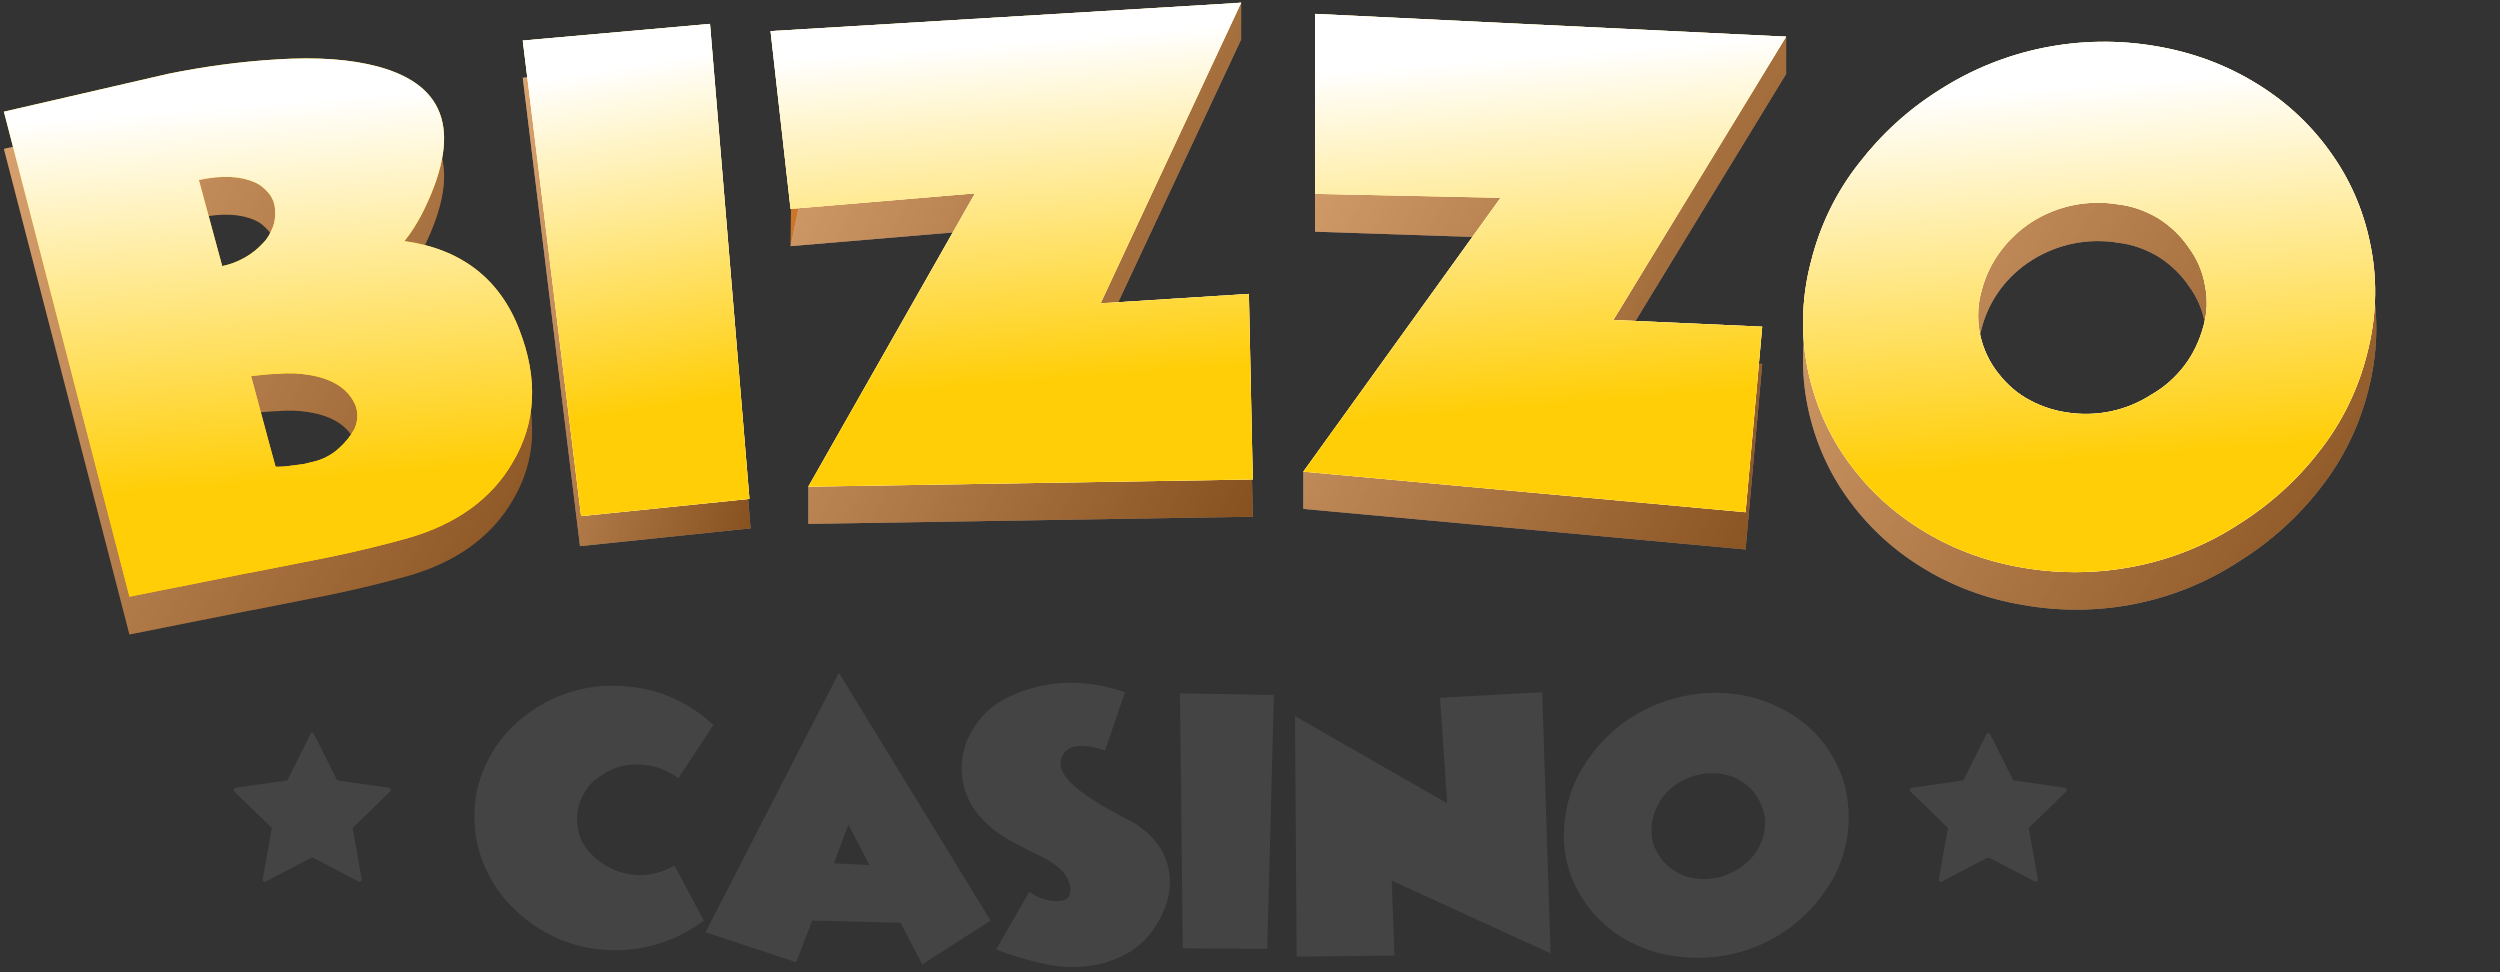
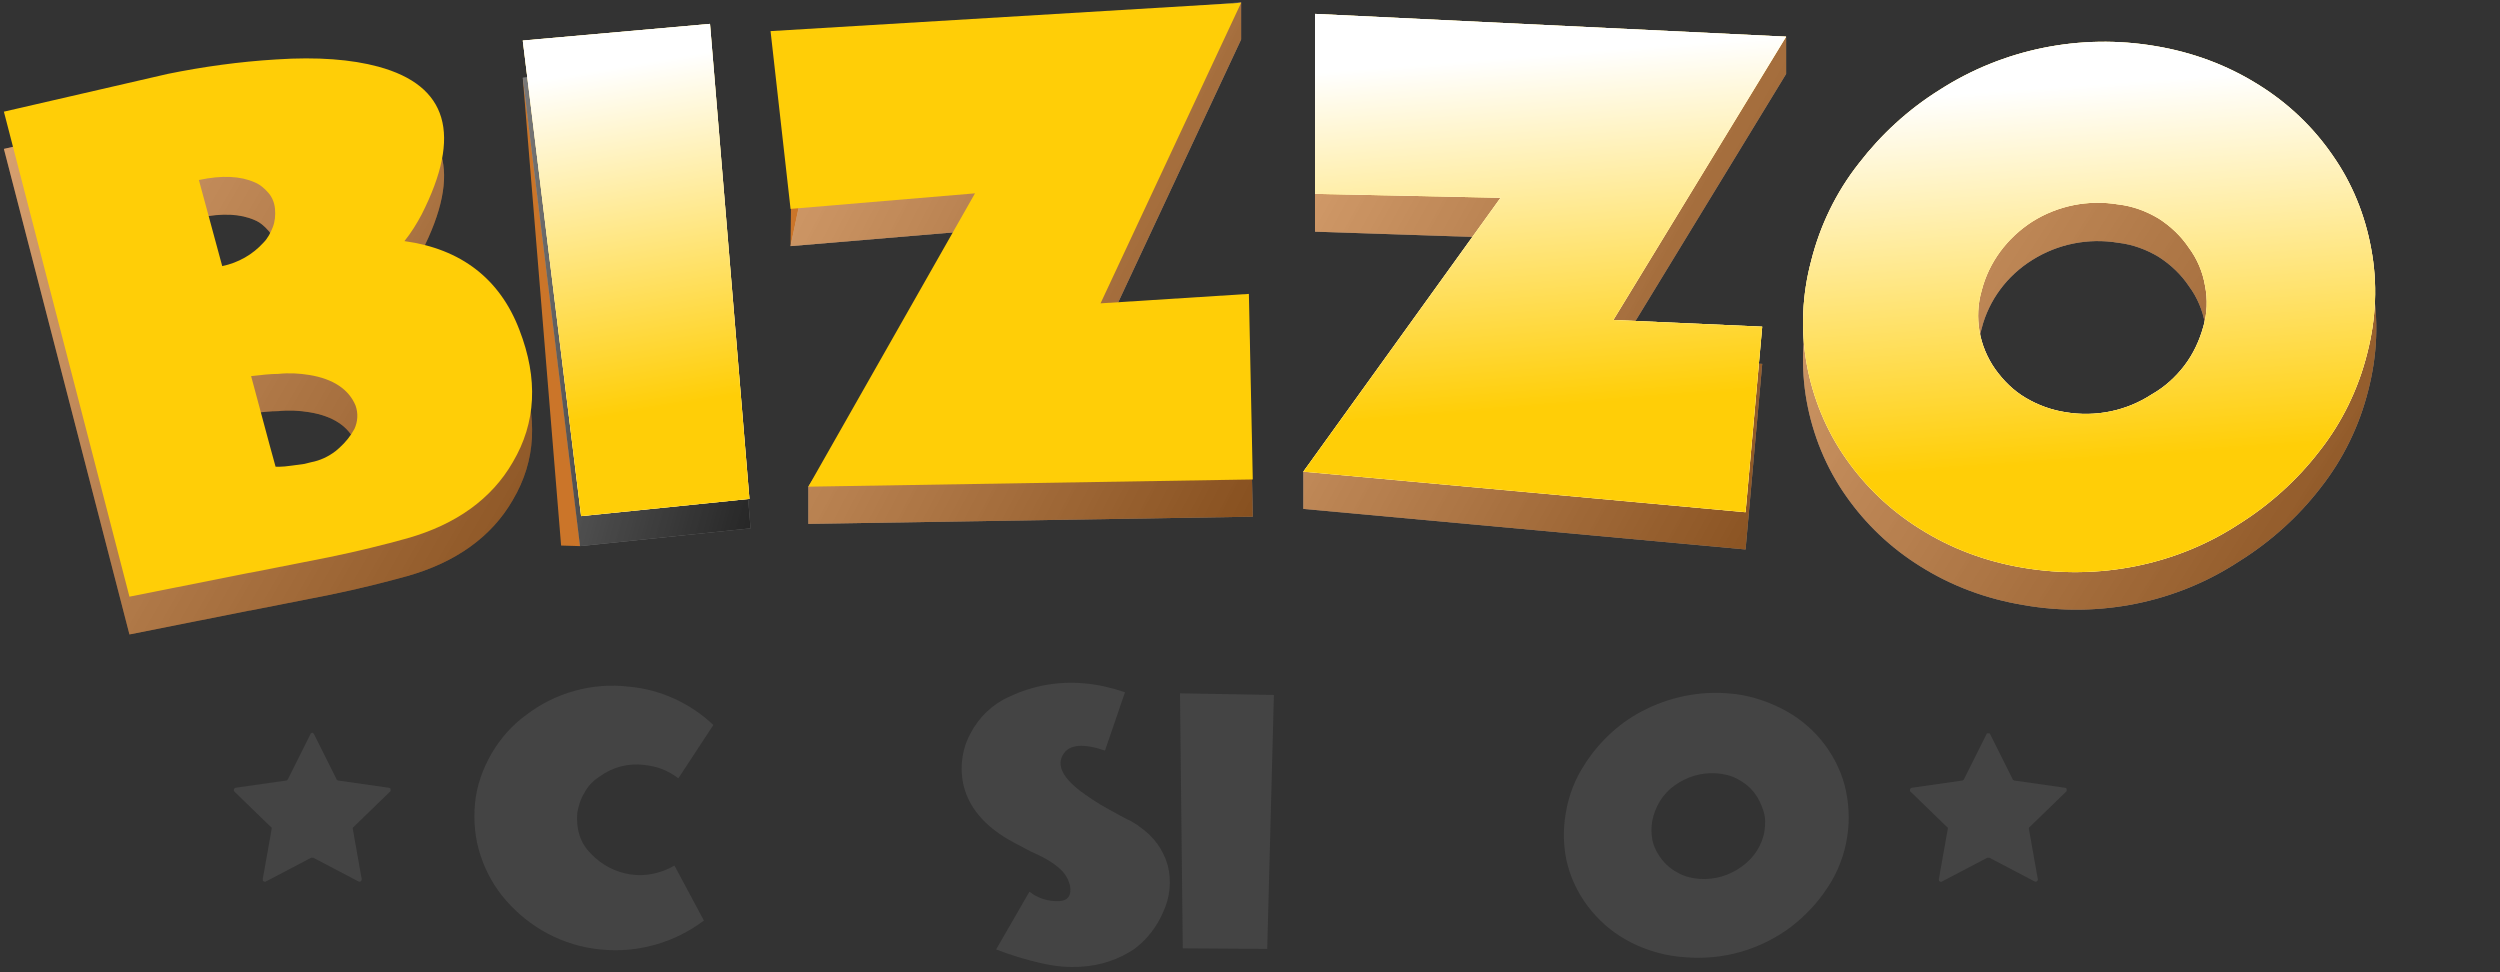
<svg xmlns="http://www.w3.org/2000/svg" version="1.1" id="Layer_1" x="0px" y="0px" viewBox="0 0 450 175" style="enable-background:new 0 0 450 175;" xml:space="preserve">
  <rect x="0" y="0" width="450" height="175" fill="#333333" stroke="none" />
  <style type="text/css"> .st0{fill:#CB7529;} .st1{opacity:0.6;} .st2{opacity:0.6;fill:url(#SVGID_1_);enable-background:new ;} .st3{fill:url(#SVGID_00000050625867040368757930000000056973228444798876_);} .st4{fill:url(#SVGID_00000160153940517269007720000008576478693454320017_);} .st5{fill:url(#SVGID_00000026886489639365633360000009543753109596433024_);} .st6{fill:url(#SVGID_00000178884732268261993160000002536924721438423208_);} .st7{fill:url(#SVGID_00000039091477778317421390000013460621364799563695_);} .st8{fill:url(#SVGID_00000116943119021392907770000003158922048703991459_);} .st9{fill:url(#SVGID_00000146463946176523794410000012724302092495348411_);} .st10{fill:url(#SVGID_00000147190069516800367590000003131116781925360822_);} .st11{fill:#444444;} .st12{fill:#FFCE07;} .st13{fill:url(#SVGID_00000176731033550591606120000003565259497925101706_);} .st14{fill:url(#SVGID_00000110464659132627695650000003305891993275392678_);} .st15{fill:url(#SVGID_00000058579430924139267060000009465386214798460312_);} .st16{fill:url(#SVGID_00000108271043057831359680000000187161733366343078_);} .st17{fill:url(#SVGID_00000176739712539052211450000000869473050788272815_);} .st18{fill:url(#SVGID_00000175285920937318145400000004911529284431415186_);} .st19{fill:url(#SVGID_00000111184731138521353530000002804415484157173891_);} .st20{fill:url(#SVGID_00000133506368011696331900000002852483744786619824_);} .st21{fill:url(#SVGID_00000046298263200752276050000005030417640330322360_);} </style>
  <path class="st0" d="M93.5,66.2c3.4,8.8,3,16.7-1.2,23.8c-3.8,6.6-10.2,11.2-19,13.7c-4,1.1-8.7,2.3-14.1,3.4l-7.1,1.4l-7.1,1.4 h-0.1l-21.6,4.3L0.7,26.8l29.5-6.8c6.4-1.3,12.9-2.2,19.5-2.6c7.5-0.5,13.6,0,18.4,1.3c12.5,3.4,15.1,12.3,7.8,26.6 c-0.9,1.7-1.9,3.3-3.1,4.8C83,51.6,90,56.9,93.5,66.2z M40,54.7c2.9-0.6,5.5-2.1,7.4-4.2c0.8-0.8,1.3-1.8,1.7-2.8 c0.4-1,0.5-2.2,0.4-3.3c-0.1-1.1-0.5-2.1-1.2-2.9c-0.7-0.8-1.5-1.5-2.5-1.9c-2.5-1.1-5.8-1.3-10-0.4L40,54.7z M61.1,87.3 c1.1-1,2-2.1,2.7-3.4c0.6-1.3,0.7-2.8,0.2-4.2c-1.2-2.9-4-4.8-8.3-5.5c-1.8-0.3-3.7-0.4-5.6-0.2c-1.5,0-3.1,0.2-4.9,0.4l4.4,16.3 c0,0.2,1,0.1,3-0.2c0.7-0.1,1.4-0.2,2.2-0.3c0.7-0.1,1.1-0.2,1.2-0.3c1.6-0.3,3.1-1,4.4-2L61.1,87.3z" />
-   <path class="st0" d="M104.4,98.3L94.1,14l34.1-3.1l6.9,84.2L104.4,98.3z" />
+   <path class="st0" d="M104.4,98.3L94.1,14l6.9,84.2L104.4,98.3z" />
  <path class="st0" d="M225.5,93l-80,1.3v-6.7l30-46.1l-33.2,2.8l0.3-27l80.8-16.9v6.7l-25.3,54.1l26.7-1.7L225.5,93z" />
  <path class="st0" d="M314.2,98.9l-79.6-7.3v-6.7l35.1-42.1l-33-1.1V9.3l84.8-2.7v6.7l-31.1,51l26.8,1.2L314.2,98.9z" />
  <path class="st0" d="M364.2,108.9c-6.6-1.1-12.9-3.4-18.6-7c-5.3-3.3-9.8-7.6-13.3-12.6c-3.6-5.1-6-11-7.1-17.1 c-1.1-6.1-0.8-12.5,0.8-18.5c1.6-6.4,4.5-12.4,8.6-17.6c6.2-8,14.4-14.2,23.8-17.9c9.4-3.7,19.7-4.8,29.7-3.2 c6.6,1.1,12.9,3.4,18.6,7c5.3,3.2,9.8,7.6,13.4,12.6c3.5,5,5.8,10.7,6.9,16.7c1.2,6.3,0.9,12.7-0.7,18.9c-1.6,6.4-4.5,12.4-8.6,17.6 c-4,5.2-9,9.7-14.6,13.2C391.7,108.5,377.8,111.3,364.2,108.9z M356.7,59.1c-0.7,2.4-0.8,4.9-0.4,7.3c0.4,2.4,1.4,4.8,2.8,6.8 c1.5,2.1,3.3,3.9,5.5,5.2c2.2,1.3,4.6,2.2,7.2,2.6c5.4,0.9,10.9-0.2,15.5-3.1c2.3-1.3,4.3-3.1,5.9-5.2c1.6-2.1,2.7-4.5,3.4-7 c0.7-2.4,0.8-4.9,0.3-7.4c-0.4-2.4-1.4-4.8-2.9-6.8c-1.4-2.1-3.3-3.9-5.5-5.3c-2.2-1.3-4.6-2.2-7.2-2.5c-5.4-0.9-10.9,0.2-15.5,3.1 C361.3,49.6,358,54,356.7,59.1L356.7,59.1z" />
  <g class="st1">
    <linearGradient id="SVGID_1_" gradientUnits="userSpaceOnUse" x1="-13.804" y1="144.454" x2="110.296" y2="72.583" gradientTransform="matrix(1 0 0 -1 0 176)">
      <stop offset="0" style="stop-color:#FFFFFF" />
      <stop offset="1" style="stop-color:#000000" />
    </linearGradient>
    <path class="st2" d="M93.5,66.2c3.4,8.8,3,16.7-1.2,23.8c-3.8,6.6-10.2,11.2-19,13.7c-4,1.1-8.7,2.3-14.1,3.4l-7.1,1.4l-7.1,1.4 h-0.1l-21.6,4.3L0.7,26.8l29.5-6.8c6.4-1.3,12.9-2.2,19.5-2.6c7.5-0.5,13.6,0,18.4,1.3c12.5,3.4,15.1,12.3,7.8,26.6 c-0.9,1.7-1.9,3.3-3.1,4.8C83,51.6,90,56.9,93.5,66.2z M40,54.7c2.9-0.6,5.5-2.1,7.4-4.2c0.8-0.8,1.3-1.8,1.7-2.8 c0.4-1,0.5-2.2,0.4-3.3c-0.1-1.1-0.5-2.1-1.2-2.9c-0.7-0.8-1.5-1.5-2.5-1.9c-2.5-1.1-5.8-1.3-10-0.4L40,54.7z M61.1,87.3 c1.1-1,2-2.1,2.7-3.4c0.6-1.3,0.7-2.8,0.2-4.2c-1.2-2.9-4-4.8-8.3-5.5c-1.8-0.3-3.7-0.4-5.6-0.2c-1.5,0-3.1,0.2-4.9,0.4l4.4,16.3 c0,0.2,1,0.1,3-0.2c0.7-0.1,1.4-0.2,2.2-0.3c0.7-0.1,1.1-0.2,1.2-0.3c1.6-0.3,3.1-1,4.4-2L61.1,87.3z" />
    <g class="st1">
      <linearGradient id="SVGID_00000159440488471204346420000017909364674340727472_" gradientUnits="userSpaceOnUse" x1="3410.81" y1="121.394" x2="4865.89" y2="121.394" gradientTransform="matrix(1 0 0 -1 0 176)">
        <stop offset="0" style="stop-color:#FFFFFF" />
        <stop offset="1" style="stop-color:#000000" />
      </linearGradient>
      <path style="fill:url(#SVGID_00000159440488471204346420000017909364674340727472_);" d="M104.4,98.3L94.1,14l34.1-3.1l6.9,84.2 L104.4,98.3z" />
      <linearGradient id="SVGID_00000115505499941883515700000017952246277992945581_" gradientUnits="userSpaceOnUse" x1="81.875" y1="130.927" x2="148.283" y2="112.525" gradientTransform="matrix(1 0 0 -1 0 176)">
        <stop offset="0" style="stop-color:#FFFFFF" />
        <stop offset="1" style="stop-color:#000000" />
      </linearGradient>
      <path style="fill:url(#SVGID_00000115505499941883515700000017952246277992945581_);" d="M104.4,98.3L94.1,14l34.1-3.1l6.9,84.2 L104.4,98.3z" />
    </g>
    <g class="st1">
      <linearGradient id="SVGID_00000108284635567374571440000017340754413494182567_" gradientUnits="userSpaceOnUse" x1="10361.4" y1="128.619" x2="16400" y2="128.619" gradientTransform="matrix(1 0 0 -1 0 176)">
        <stop offset="0" style="stop-color:#FFFFFF" />
        <stop offset="1" style="stop-color:#000000" />
      </linearGradient>
      <path style="fill:url(#SVGID_00000108284635567374571440000017340754413494182567_);" d="M225.5,93l-80,1.3v-6.7l30-46.1 l-33.2,2.8l4.8-22.8L142,7.4l81.4-7v6.7l-25.3,54.1l26.7-1.7L225.5,93z" />
      <linearGradient id="SVGID_00000163751621561964799350000015634680936888958651_" gradientUnits="userSpaceOnUse" x1="127.521" y1="158.513" x2="241.647" y2="98.57" gradientTransform="matrix(1 0 0 -1 0 176)">
        <stop offset="0" style="stop-color:#FFFFFF" />
        <stop offset="1" style="stop-color:#000000" />
      </linearGradient>
      <path style="fill:url(#SVGID_00000163751621561964799350000015634680936888958651_);" d="M225.5,93l-80,1.3v-6.7l30-46.1 l-33.2,2.8l4.8-22.8L142,7.4l81.4-7v6.7l-25.3,54.1l26.7-1.7L225.5,93z" />
    </g>
    <g class="st1">
      <linearGradient id="SVGID_00000178927048671036268130000013765767719538192557_" gradientUnits="userSpaceOnUse" x1="17860.199" y1="123.229" x2="24417" y2="123.229" gradientTransform="matrix(1 0 0 -1 0 176)">
        <stop offset="0" style="stop-color:#FFFFFF" />
        <stop offset="1" style="stop-color:#000000" />
      </linearGradient>
      <path style="fill:url(#SVGID_00000178927048671036268130000013765767719538192557_);" d="M314.2,98.9l-79.6-7.3v-6.7l35.1-42.1 l-33-1.1V9.3l84.8-2.7v6.7l-31.1,51l26.8,1.2L314.2,98.9z" />
      <linearGradient id="SVGID_00000029728001348010446200000006273504677128729017_" gradientUnits="userSpaceOnUse" x1="222.443" y1="157.868" x2="338.244" y2="93.366" gradientTransform="matrix(1 0 0 -1 0 176)">
        <stop offset="0" style="stop-color:#FFFFFF" />
        <stop offset="1" style="stop-color:#000000" />
      </linearGradient>
      <path style="fill:url(#SVGID_00000029728001348010446200000006273504677128729017_);" d="M314.2,98.9l-79.6-7.3v-6.7l35.1-42.1 l-33-1.1V9.3l84.8-2.7v6.7l-31.1,51l26.8,1.2L314.2,98.9z" />
    </g>
    <g class="st1">
      <linearGradient id="SVGID_00000000938159854949065440000006667756853165058460_" gradientUnits="userSpaceOnUse" x1="29274.4" y1="114.005" x2="38495.699" y2="114.005" gradientTransform="matrix(1 0 0 -1 0 176)">
        <stop offset="0" style="stop-color:#FFFFFF" />
        <stop offset="1" style="stop-color:#000000" />
      </linearGradient>
      <path style="fill:url(#SVGID_00000000938159854949065440000006667756853165058460_);" d="M364.2,108.9c-6.6-1.1-12.9-3.4-18.6-7 c-5.3-3.3-9.8-7.6-13.3-12.6c-3.6-5.1-6-11-7.1-17.1c-1.1-6.1-0.8-12.5,0.8-18.5c1.6-6.4,4.5-12.4,8.6-17.6 c6.2-8,14.4-14.2,23.8-17.9c9.4-3.7,19.7-4.8,29.7-3.2c6.6,1.1,12.9,3.4,18.6,7c5.3,3.2,9.8,7.6,13.4,12.6 c3.5,5,5.8,10.7,6.9,16.7c1.2,6.3,0.9,12.7-0.7,18.9c-1.6,6.4-4.5,12.4-8.6,17.6c-4,5.2-9,9.7-14.6,13.2 C391.7,108.5,377.8,111.3,364.2,108.9z M356.7,59.1c-0.7,2.4-0.8,4.9-0.4,7.3c0.4,2.4,1.4,4.8,2.8,6.8c1.5,2.1,3.3,3.9,5.5,5.2 c2.2,1.3,4.6,2.2,7.2,2.6c5.4,0.9,10.9-0.2,15.5-3.1c2.3-1.3,4.3-3.1,5.9-5.2c1.6-2.1,2.7-4.5,3.4-7c0.7-2.4,0.8-4.9,0.3-7.4 c-0.4-2.4-1.4-4.8-2.9-6.8c-1.4-2.1-3.3-3.9-5.5-5.3c-2.2-1.3-4.6-2.2-7.2-2.5c-5.4-0.9-10.9,0.2-15.5,3.1 C361.3,49.6,358,54,356.7,59.1L356.7,59.1z" />
      <linearGradient id="SVGID_00000062903902763475758790000000989495914509456517_" gradientUnits="userSpaceOnUse" x1="313.079" y1="154.332" x2="440.932" y2="72.753" gradientTransform="matrix(1 0 0 -1 0 176)">
        <stop offset="0" style="stop-color:#FFFFFF" />
        <stop offset="1" style="stop-color:#000000" />
      </linearGradient>
      <path style="fill:url(#SVGID_00000062903902763475758790000000989495914509456517_);" d="M364.2,108.9c-6.6-1.1-12.9-3.4-18.6-7 c-5.3-3.3-9.8-7.6-13.3-12.6c-3.6-5.1-6-11-7.1-17.1c-1.1-6.1-0.8-12.5,0.8-18.5c1.6-6.4,4.5-12.4,8.6-17.6 c6.2-8,14.4-14.2,23.8-17.9c9.4-3.7,19.7-4.8,29.7-3.2c6.6,1.1,12.9,3.4,18.6,7c5.3,3.2,9.8,7.6,13.4,12.6 c3.5,5,5.8,10.7,6.9,16.7c1.2,6.3,0.9,12.7-0.7,18.9c-1.6,6.4-4.5,12.4-8.6,17.6c-4,5.2-9,9.7-14.6,13.2 C391.7,108.5,377.8,111.3,364.2,108.9z M356.7,59.1c-0.7,2.4-0.8,4.9-0.4,7.3c0.4,2.4,1.4,4.8,2.8,6.8c1.5,2.1,3.3,3.9,5.5,5.2 c2.2,1.3,4.6,2.2,7.2,2.6c5.4,0.9,10.9-0.2,15.5-3.1c2.3-1.3,4.3-3.1,5.9-5.2c1.6-2.1,2.7-4.5,3.4-7c0.7-2.4,0.8-4.9,0.3-7.4 c-0.4-2.4-1.4-4.8-2.9-6.8c-1.4-2.1-3.3-3.9-5.5-5.3c-2.2-1.3-4.6-2.2-7.2-2.5c-5.4-0.9-10.9,0.2-15.5,3.1 C361.3,49.6,358,54,356.7,59.1L356.7,59.1z" />
    </g>
  </g>
  <path class="st11" d="M126.7,165.7c-5.3,4-12,5.9-18.6,5.2c-3.3-0.3-6.6-1.3-9.6-2.9c-2.8-1.5-5.3-3.5-7.4-5.9 c-2.1-2.4-3.6-5.1-4.6-8.1c-1-3-1.3-6.2-1-9.4c0.3-3.2,1.4-6.2,3-9c1.6-2.7,3.7-5.1,6.2-6.9c5.2-4,11.9-5.9,18.5-5.1 c5.7,0.5,11.1,3,15.2,6.9l-6.3,9.6c-1.8-1.4-3.9-2.2-6.1-2.4c-2.9-0.4-5.8,0.4-8.1,2.1c-1.1,0.7-2.1,1.7-2.7,2.9 c-0.7,1.1-1.1,2.4-1.3,3.7c-0.1,1.3,0,2.7,0.4,3.9c0.4,1.3,1.1,2.4,2.1,3.4c1.9,2,4.4,3.3,7.1,3.7c2.7,0.4,5.5-0.2,7.9-1.6 L126.7,165.7z" />
-   <path class="st11" d="M143.3,173.2l-16.3-5.4l24-46.7l27.3,44.6l-12.3,7.9l-3.9-7.5l-15.9-0.4L143.3,173.2z M156.5,155.7l-3.8-7.3 l-2.6,7L156.5,155.7z" />
  <path class="st11" d="M202.5,124.6l-3.6,10.5c-3.8-1.3-6.3-1.1-7.4,0.5c-1.5,2.1-0.2,4.6,3.8,7.4c1.8,1.3,3.7,2.4,5.6,3.4l0.7,0.4 l0.6,0.3c0.5,0.3,0.9,0.5,1.2,0.6c0.8,0.5,1.4,0.8,1.7,1.1c2.5,1.7,4.3,4.1,5.1,7c0.7,2.8,0.4,5.7-0.8,8.3c-1.1,2.6-2.9,5-5.2,6.7 c-2.8,1.9-6.1,3-9.5,3.2c-2.6,0.2-5.1-0.1-7.6-0.7c-2.6-0.6-5.2-1.4-7.8-2.4l6-10.4c1.5,1.2,3.4,1.8,5.4,1.7 c1.6-0.1,2.2-1.1,1.9-2.8c-0.3-1.2-0.9-2.2-1.8-3c-1.2-1.1-2.6-1.9-4.1-2.6l-1.3-0.6l-1.3-0.7c-1-0.5-1.9-1-2.6-1.4 c-4.3-2.5-7-5.7-8-9.5c-0.8-3.2-0.4-6.7,1.2-9.6c1.5-2.9,4-5.3,7-6.6c4.2-2,8.8-2.8,13.4-2.4C197.6,123.2,200.1,123.8,202.5,124.6 L202.5,124.6z" />
  <path class="st11" d="M212.9,170.7l-0.5-45.9l16.9,0.3l-1.2,45.7L212.9,170.7z" />
-   <path class="st11" d="M233.4,172.2l-0.3-43.3l27.4,15.7l-1.3-19l18.4-1l1.5,47l-28.6-13.1l0.5,13.5L233.4,172.2z" />
  <path class="st11" d="M303.3,172.3c-3.3-0.2-6.6-1.1-9.6-2.6c-2.8-1.4-5.2-3.3-7.2-5.7c-2-2.4-3.5-5.2-4.3-8.2 c-0.8-3-0.9-6.2-0.4-9.2c0.5-3.3,1.7-6.4,3.5-9.1c2.7-4.2,6.5-7.7,11.1-9.9c4.5-2.2,9.6-3.2,14.6-2.8c3.3,0.2,6.6,1.2,9.6,2.7 c2.8,1.4,5.2,3.3,7.2,5.7c1.9,2.3,3.4,5.1,4.2,8c0.8,3.1,1,6.3,0.5,9.4c-0.5,3.3-1.7,6.4-3.5,9.1c-1.8,2.8-4.1,5.2-6.7,7.2 C316.9,170.9,310.2,172.9,303.3,172.3L303.3,172.3z M297.4,147.8c-0.2,1.2-0.2,2.5,0.1,3.7c0.3,1.2,0.9,2.3,1.7,3.3 c0.8,1,1.8,1.8,3,2.4c1.1,0.6,2.4,0.9,3.7,1c2.7,0.2,5.4-0.6,7.6-2.2c1.1-0.8,2-1.7,2.7-2.8c0.7-1.1,1.2-2.3,1.4-3.6 c0.2-1.2,0.2-2.5-0.2-3.7s-0.9-2.3-1.7-3.3c-0.8-1-1.8-1.8-3-2.4c-1.1-0.6-2.4-0.9-3.7-1c-2.7-0.2-5.4,0.6-7.6,2.2 C299.3,142.9,297.9,145.2,297.4,147.8L297.4,147.8z" />
  <path class="st12" d="M93.5,59.4c3.4,8.8,3,16.7-1.2,23.8c-3.8,6.6-10.2,11.2-19,13.7c-4,1.1-8.7,2.3-14.1,3.4l-7.1,1.4l-7.1,1.4 h-0.1l-21.6,4.3L0.7,20.1l29.5-6.8c6.4-1.3,12.9-2.2,19.5-2.6c7.5-0.5,13.6,0,18.4,1.3c12.5,3.4,15.1,12.2,7.8,26.6 c-0.9,1.7-1.9,3.3-3.1,4.8C83,44.8,90,50.2,93.5,59.4z M40,47.9c2.9-0.6,5.5-2.1,7.4-4.2c0.8-0.8,1.3-1.8,1.7-2.8 c0.4-1,0.5-2.2,0.4-3.3c-0.1-1.1-0.5-2.1-1.2-2.9c-0.7-0.8-1.5-1.5-2.5-1.9c-2.5-1.1-5.8-1.3-10-0.4L40,47.9z M61.1,80.6 c1.1-1,2-2.1,2.7-3.4c0.6-1.3,0.7-2.8,0.2-4.2c-1.2-2.9-4-4.8-8.3-5.5c-1.8-0.3-3.7-0.4-5.6-0.2c-1.5,0-3.1,0.2-4.9,0.4 c2.9,10.9,4.4,16.3,4.4,16.3s1,0.1,3-0.2c0.7-0.1,1.4-0.2,2.2-0.3c0.4-0.1,0.8-0.2,1.2-0.3c1.6-0.3,3.1-1,4.4-2L61.1,80.6z" />
  <path class="st12" d="M104.6,92.9L94.1,7.3l33.7-3l7.1,85.5L104.6,92.9z" />
  <path class="st12" d="M225.5,86.3l-80,1.3l30-52.8l-33.2,2.8l-3.6-32l84.7-5.1l-25.3,54.1l26.7-1.7L225.5,86.3z" />
  <path class="st12" d="M314.2,92.2l-79.6-7.3l35.5-49.3l-33.4-0.7V2.5l84.8,4.1l-31.1,51l26.8,1.2L314.2,92.2z" />
  <path class="st12" d="M364.2,102.2c-6.6-1.1-12.9-3.4-18.6-7c-5.3-3.3-9.8-7.6-13.3-12.6c-3.6-5.1-6-11-7.1-17.1s-0.8-12.5,0.8-18.5 c1.6-6.4,4.5-12.4,8.6-17.6c4-5.2,8.9-9.7,14.5-13.2c11.5-7.4,25.4-10.2,38.9-7.9c6.6,1.1,12.9,3.4,18.6,7 c5.3,3.3,9.8,7.6,13.3,12.7c3.5,5,5.8,10.7,6.9,16.7c1.2,6.3,0.9,12.7-0.7,18.9c-1.6,6.4-4.5,12.4-8.6,17.6c-4,5.2-9,9.7-14.6,13.2 C391.7,101.7,377.8,104.5,364.2,102.2L364.2,102.2z M356.7,52.3c-0.7,2.4-0.8,4.9-0.4,7.3c0.4,2.4,1.4,4.8,2.8,6.8 c1.5,2.1,3.3,3.9,5.5,5.2c2.2,1.3,4.6,2.2,7.2,2.6c5.4,0.9,10.9-0.2,15.5-3.2c2.3-1.3,4.3-3.1,5.9-5.2c1.6-2.1,2.7-4.5,3.4-7 c0.7-2.4,0.8-4.9,0.3-7.4c-0.4-2.4-1.4-4.8-2.9-6.8c-1.4-2.1-3.3-3.9-5.5-5.3c-2.2-1.3-4.6-2.2-7.2-2.5c-5.4-0.9-10.9,0.2-15.5,3.1 C361.3,42.8,358,47.2,356.7,52.3L356.7,52.3z" />
  <g>
    <linearGradient id="SVGID_00000003074321442375948460000002427196577494127271_" gradientUnits="userSpaceOnUse" x1="46.175" y1="157.403" x2="51.535" y2="89.257" gradientTransform="matrix(1 0 0 -1 0 176)">
      <stop offset="0" style="stop-color:#FFFFFF" />
      <stop offset="1" style="stop-color:#FFCE07" />
    </linearGradient>
-     <path style="fill:url(#SVGID_00000003074321442375948460000002427196577494127271_);" d="M93.5,59.4c3.4,8.8,3,16.7-1.2,23.8 c-3.8,6.6-10.2,11.2-19,13.7c-4,1.1-8.7,2.3-14.1,3.4l-7.1,1.4l-7.1,1.4h-0.1l-21.6,4.3L0.7,20.1l29.5-6.8 c6.4-1.3,12.9-2.2,19.5-2.6c7.5-0.5,13.6,0,18.4,1.3c12.5,3.4,15.1,12.2,7.8,26.6c-0.9,1.7-1.9,3.3-3.1,4.8 C83,44.8,90,50.2,93.5,59.4z M40,47.9c2.9-0.6,5.5-2.1,7.4-4.2c0.8-0.8,1.3-1.8,1.7-2.8c0.4-1,0.5-2.2,0.4-3.3 c-0.1-1.1-0.5-2.1-1.2-2.9c-0.7-0.8-1.5-1.5-2.5-1.9c-2.5-1.1-5.8-1.3-10-0.4L40,47.9z M61.1,80.6c1.1-1,2-2.1,2.7-3.4 c0.6-1.3,0.7-2.8,0.2-4.2c-1.2-2.9-4-4.8-8.3-5.5c-1.8-0.3-3.7-0.4-5.6-0.2c-1.5,0-3.1,0.2-4.9,0.4c2.9,10.9,4.4,16.3,4.4,16.3 s1,0.1,3-0.2c0.7-0.1,1.4-0.2,2.2-0.3c0.4-0.1,0.8-0.2,1.2-0.3c1.6-0.3,3.1-1,4.4-2L61.1,80.6z" />
    <g>
      <linearGradient id="SVGID_00000003787141114980625070000000631966898637372825_" gradientUnits="userSpaceOnUse" x1="390.125" y1="-1460.792" x2="1280.185" y2="-6621.241" gradientTransform="matrix(1 0 0 -1 0 176)">
        <stop offset="0" style="stop-color:#FFFFFF" />
        <stop offset="1" style="stop-color:#FFCE07" />
      </linearGradient>
      <path style="fill:url(#SVGID_00000003787141114980625070000000631966898637372825_);" d="M104.6,92.9L94.1,7.3l33.7-3l7.1,85.5 L104.6,92.9z" />
      <linearGradient id="SVGID_00000142141520223367287080000005699895032778898356_" gradientUnits="userSpaceOnUse" x1="110.102" y1="163.778" x2="120.323" y2="102.784" gradientTransform="matrix(1 0 0 -1 0 176)">
        <stop offset="0" style="stop-color:#FFFFFF" />
        <stop offset="1" style="stop-color:#FFCE07" />
      </linearGradient>
      <path style="fill:url(#SVGID_00000142141520223367287080000005699895032778898356_);" d="M104.6,92.9L94.1,7.3l33.7-3l7.1,85.5 L104.6,92.9z" />
    </g>
    <g>
      <linearGradient id="SVGID_00000008838348668178180330000009899001921014537884_" gradientUnits="userSpaceOnUse" x1="311.522" y1="-1465.679" x2="724.923" y2="-6656.896" gradientTransform="matrix(1 0 0 -1 0 176)">
        <stop offset="0" style="stop-color:#FFFFFF" />
        <stop offset="1" style="stop-color:#FFCE07" />
      </linearGradient>
-       <path style="fill:url(#SVGID_00000008838348668178180330000009899001921014537884_);" d="M225.5,86.3l-80,1.3l30-52.8l-33.2,2.8 l-3.6-32l84.7-5.1l-25.3,54.1l26.7-1.7L225.5,86.3z" />
      <linearGradient id="SVGID_00000115473119776905711300000008057722615298792855_" gradientUnits="userSpaceOnUse" x1="181.382" y1="168.412" x2="186.124" y2="107.133" gradientTransform="matrix(1 0 0 -1 0 176)">
        <stop offset="0" style="stop-color:#FFFFFF" />
        <stop offset="1" style="stop-color:#FFCE07" />
      </linearGradient>
-       <path style="fill:url(#SVGID_00000115473119776905711300000008057722615298792855_);" d="M225.5,86.3l-80,1.3l30-52.8l-33.2,2.8 l-3.6-32l84.7-5.1l-25.3,54.1l26.7-1.7L225.5,86.3z" />
    </g>
    <g>
      <linearGradient id="SVGID_00000173162553174628962060000007868582363311517620_" gradientUnits="userSpaceOnUse" x1="412.561" y1="-1514.277" x2="849.161" y2="-6853.555" gradientTransform="matrix(1 0 0 -1 0 176)">
        <stop offset="0" style="stop-color:#FFFFFF" />
        <stop offset="1" style="stop-color:#FFCE07" />
      </linearGradient>
      <path style="fill:url(#SVGID_00000173162553174628962060000007868582363311517620_);" d="M314.2,92.2l-79.6-7.3l35.5-49.3 l-33.4-0.7V2.5l84.8,4.1l-31.1,51l26.8,1.2L314.2,92.2z" />
      <linearGradient id="SVGID_00000144305431254523892770000001227655816501161633_" gradientUnits="userSpaceOnUse" x1="275.25" y1="165.942" x2="280.258" y2="102.913" gradientTransform="matrix(1 0 0 -1 0 176)">
        <stop offset="0" style="stop-color:#FFFFFF" />
        <stop offset="1" style="stop-color:#FFCE07" />
      </linearGradient>
      <path style="fill:url(#SVGID_00000144305431254523892770000001227655816501161633_);" d="M314.2,92.2l-79.6-7.3l35.5-49.3 l-33.4-0.7V2.5l84.8,4.1l-31.1,51l26.8,1.2L314.2,92.2z" />
    </g>
    <g>
      <linearGradient id="SVGID_00000162323113374116146340000004926724004811984805_" gradientUnits="userSpaceOnUse" x1="505.275" y1="-1633.586" x2="924.775" y2="-7334.526" gradientTransform="matrix(1 0 0 -1 0 176)">
        <stop offset="0" style="stop-color:#FFFFFF" />
        <stop offset="1" style="stop-color:#FFCE07" />
      </linearGradient>
      <path style="fill:url(#SVGID_00000162323113374116146340000004926724004811984805_);" d="M364.2,102.2c-6.6-1.1-12.9-3.4-18.6-7 c-5.3-3.3-9.8-7.6-13.3-12.6c-3.6-5.1-6-11-7.1-17.1s-0.8-12.5,0.8-18.5c1.6-6.4,4.5-12.4,8.6-17.6c4-5.2,8.9-9.7,14.5-13.2 c11.5-7.4,25.4-10.2,38.9-7.9c6.6,1.1,12.9,3.4,18.6,7c5.3,3.3,9.8,7.6,13.3,12.7c3.5,5,5.8,10.7,6.9,16.7 c1.2,6.3,0.9,12.7-0.7,18.9c-1.6,6.4-4.5,12.4-8.6,17.6c-4,5.2-9,9.7-14.6,13.2C391.7,101.7,377.8,104.5,364.2,102.2L364.2,102.2z M356.7,52.3c-0.7,2.4-0.8,4.9-0.4,7.3c0.4,2.4,1.4,4.8,2.8,6.8c1.5,2.1,3.3,3.9,5.5,5.2c2.2,1.3,4.6,2.2,7.2,2.6 c5.4,0.9,10.9-0.2,15.5-3.2c2.3-1.3,4.3-3.1,5.9-5.2c1.6-2.1,2.7-4.5,3.4-7c0.7-2.4,0.8-4.9,0.3-7.4c-0.4-2.4-1.4-4.8-2.9-6.8 c-1.4-2.1-3.3-3.9-5.5-5.3c-2.2-1.3-4.6-2.2-7.2-2.5c-5.4-0.9-10.9,0.2-15.5,3.1C361.3,42.8,358,47.2,356.7,52.3L356.7,52.3z" />
      <linearGradient id="SVGID_00000148628758758915178050000003320258036426987964_" gradientUnits="userSpaceOnUse" x1="373.335" y1="160.592" x2="378.146" y2="93.298" gradientTransform="matrix(1 0 0 -1 0 176)">
        <stop offset="0" style="stop-color:#FFFFFF" />
        <stop offset="1" style="stop-color:#FFCE07" />
      </linearGradient>
      <path style="fill:url(#SVGID_00000148628758758915178050000003320258036426987964_);" d="M364.2,102.2c-6.6-1.1-12.9-3.4-18.6-7 c-5.3-3.3-9.8-7.6-13.3-12.6c-3.6-5.1-6-11-7.1-17.1s-0.8-12.5,0.8-18.5c1.6-6.4,4.5-12.4,8.6-17.6c4-5.2,8.9-9.7,14.5-13.2 c11.5-7.4,25.4-10.2,38.9-7.9c6.6,1.1,12.9,3.4,18.6,7c5.3,3.3,9.8,7.6,13.3,12.7c3.5,5,5.8,10.7,6.9,16.7 c1.2,6.3,0.9,12.7-0.7,18.9c-1.6,6.4-4.5,12.4-8.6,17.6c-4,5.2-9,9.7-14.6,13.2C391.7,101.7,377.8,104.5,364.2,102.2L364.2,102.2z M356.7,52.3c-0.7,2.4-0.8,4.9-0.4,7.3c0.4,2.4,1.4,4.8,2.8,6.8c1.5,2.1,3.3,3.9,5.5,5.2c2.2,1.3,4.6,2.2,7.2,2.6 c5.4,0.9,10.9-0.2,15.5-3.2c2.3-1.3,4.3-3.1,5.9-5.2c1.6-2.1,2.7-4.5,3.4-7c0.7-2.4,0.8-4.9,0.3-7.4c-0.4-2.4-1.4-4.8-2.9-6.8 c-1.4-2.1-3.3-3.9-5.5-5.3c-2.2-1.3-4.6-2.2-7.2-2.5c-5.4-0.9-10.9,0.2-15.5,3.1C361.3,42.8,358,47.2,356.7,52.3L356.7,52.3z" />
    </g>
  </g>
  <path class="st11" d="M358.2,132.1l4.1,8.2c0,0.1,0.1,0.1,0.1,0.1c0,0,0.1,0.1,0.2,0.1l9.1,1.3c0.1,0,0.1,0,0.2,0.1 c0.1,0,0.1,0.1,0.1,0.2c0,0.1,0,0.1,0,0.2c0,0.1,0,0.1-0.1,0.2l-6.6,6.4c0,0-0.1,0.1-0.1,0.1c0,0.1,0,0.1,0,0.2l1.6,9 c0,0.1,0,0.1,0,0.2c0,0.1-0.1,0.1-0.1,0.2c-0.1,0-0.1,0.1-0.2,0.1c-0.1,0-0.1,0-0.2,0l-8.2-4.3c-0.1,0-0.1,0-0.2,0s-0.1,0-0.2,0 l-8.2,4.3c-0.1,0-0.1,0.1-0.2,0c-0.1,0-0.1,0-0.2-0.1c-0.1,0-0.1-0.1-0.1-0.2c0-0.1,0-0.1,0-0.2l1.6-9c0-0.1,0-0.1,0-0.2 c0-0.1-0.1-0.1-0.1-0.1l-6.6-6.4c-0.1,0-0.1-0.1-0.1-0.2c0-0.1,0-0.1,0-0.2c0-0.1,0.1-0.1,0.1-0.2c0.1,0,0.1-0.1,0.2-0.1l9.1-1.3 c0.1,0,0.1,0,0.2-0.1c0,0,0.1-0.1,0.1-0.1l4.1-8.2c0-0.1,0.1-0.1,0.1-0.1c0.1,0,0.1,0,0.2,0c0.1,0,0.1,0,0.2,0 C358.1,132,358.2,132.1,358.2,132.1L358.2,132.1z" />
  <path class="st11" d="M56.5,132.1l4.1,8.2c0,0.1,0.1,0.1,0.1,0.1c0,0,0.1,0.1,0.2,0.1l9.1,1.3c0.1,0,0.1,0,0.2,0.1 c0.1,0,0.1,0.1,0.1,0.2c0,0.1,0,0.1,0,0.2s0,0.1-0.1,0.2l-6.6,6.4c0,0-0.1,0.1-0.1,0.1c0,0.1,0,0.1,0,0.2l1.6,9c0,0.1,0,0.1,0,0.2 c0,0.1-0.1,0.1-0.1,0.2c-0.1,0-0.1,0.1-0.2,0.1c-0.1,0-0.1,0-0.2,0l-8.2-4.3c-0.1,0-0.1,0-0.2,0c-0.1,0-0.1,0-0.2,0l-8.2,4.3 c-0.1,0-0.1,0-0.2,0c-0.1,0-0.1,0-0.2-0.1c-0.1,0-0.1-0.1-0.1-0.2c0-0.1,0-0.1,0-0.2l1.6-9c0-0.1,0-0.1,0-0.2c0-0.1,0-0.1-0.1-0.1 l-6.6-6.4c0,0-0.1-0.1-0.1-0.2c0-0.1,0-0.1,0-0.2c0-0.1,0.1-0.1,0.1-0.2c0.1,0,0.1-0.1,0.2-0.1l9.1-1.3c0.1,0,0.1,0,0.2-0.1 c0,0,0.1-0.1,0.1-0.1l4.1-8.2c0-0.1,0.1-0.1,0.1-0.1c0.1,0,0.1-0.1,0.2-0.1s0.1,0,0.2,0.1C56.4,132,56.5,132.1,56.5,132.1 L56.5,132.1z" />
</svg>